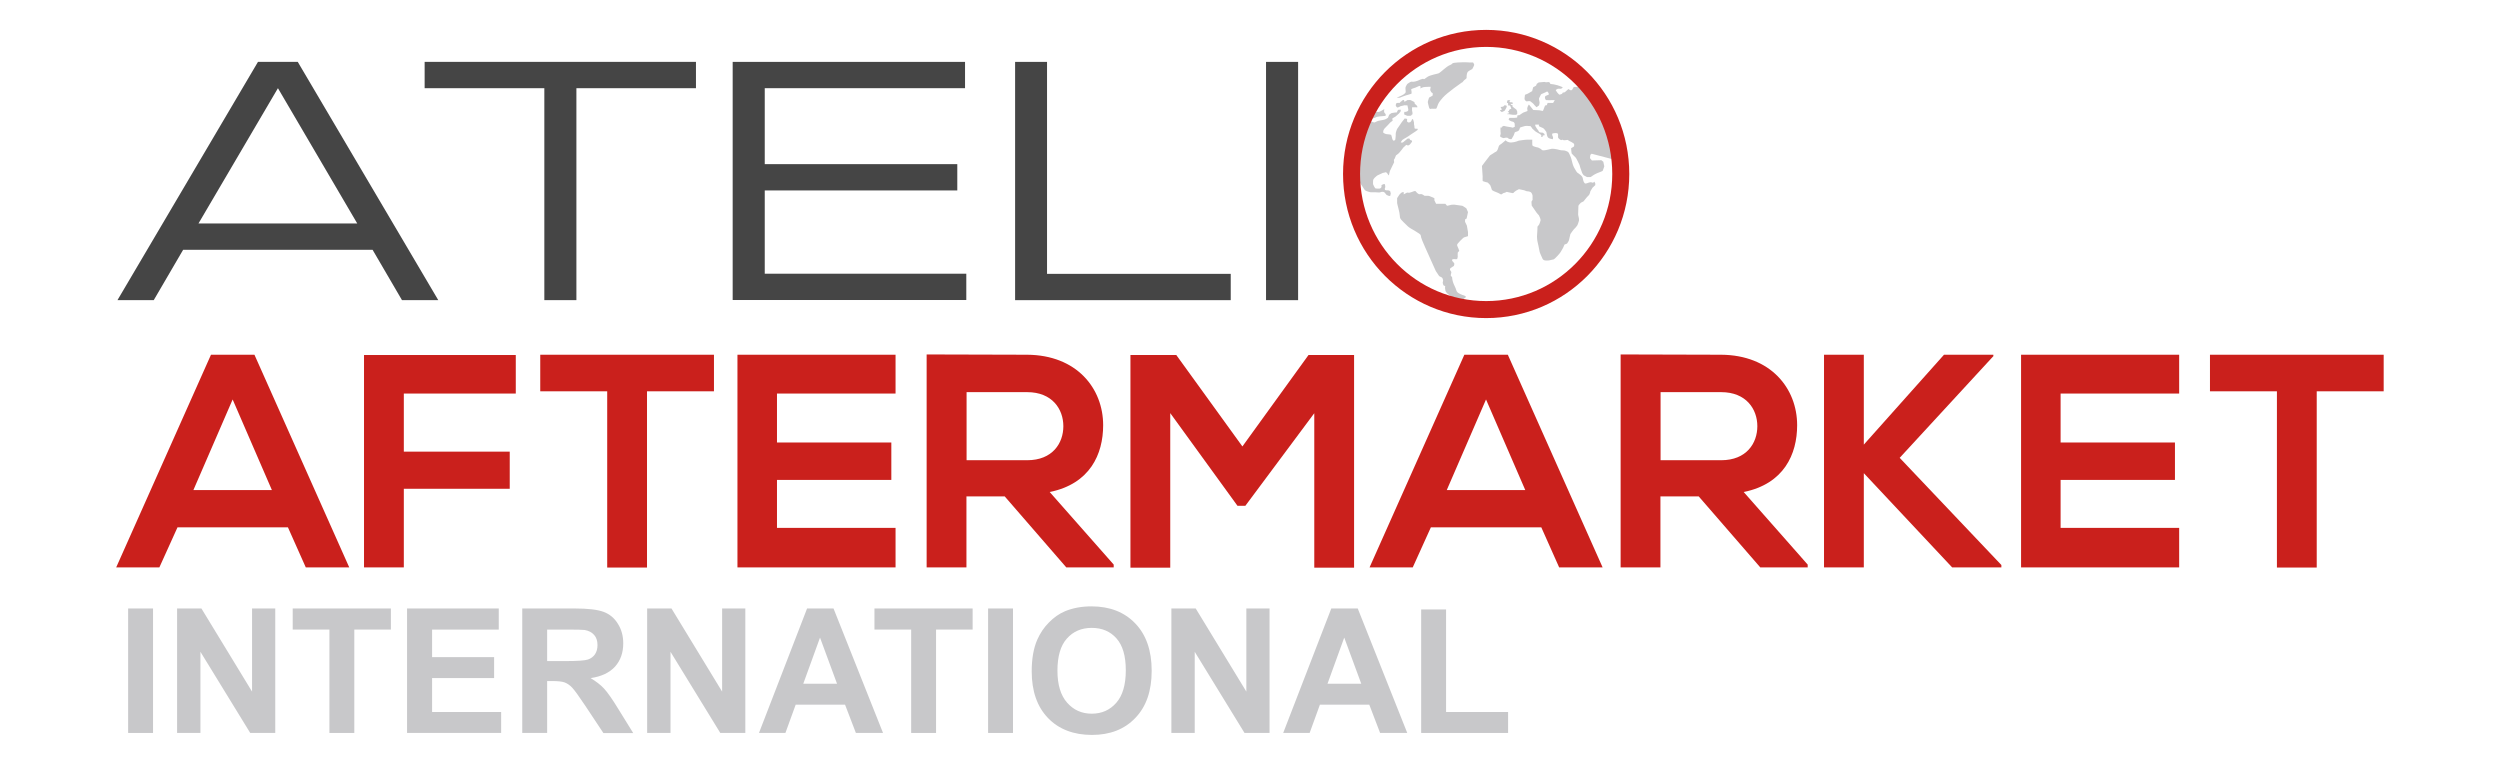
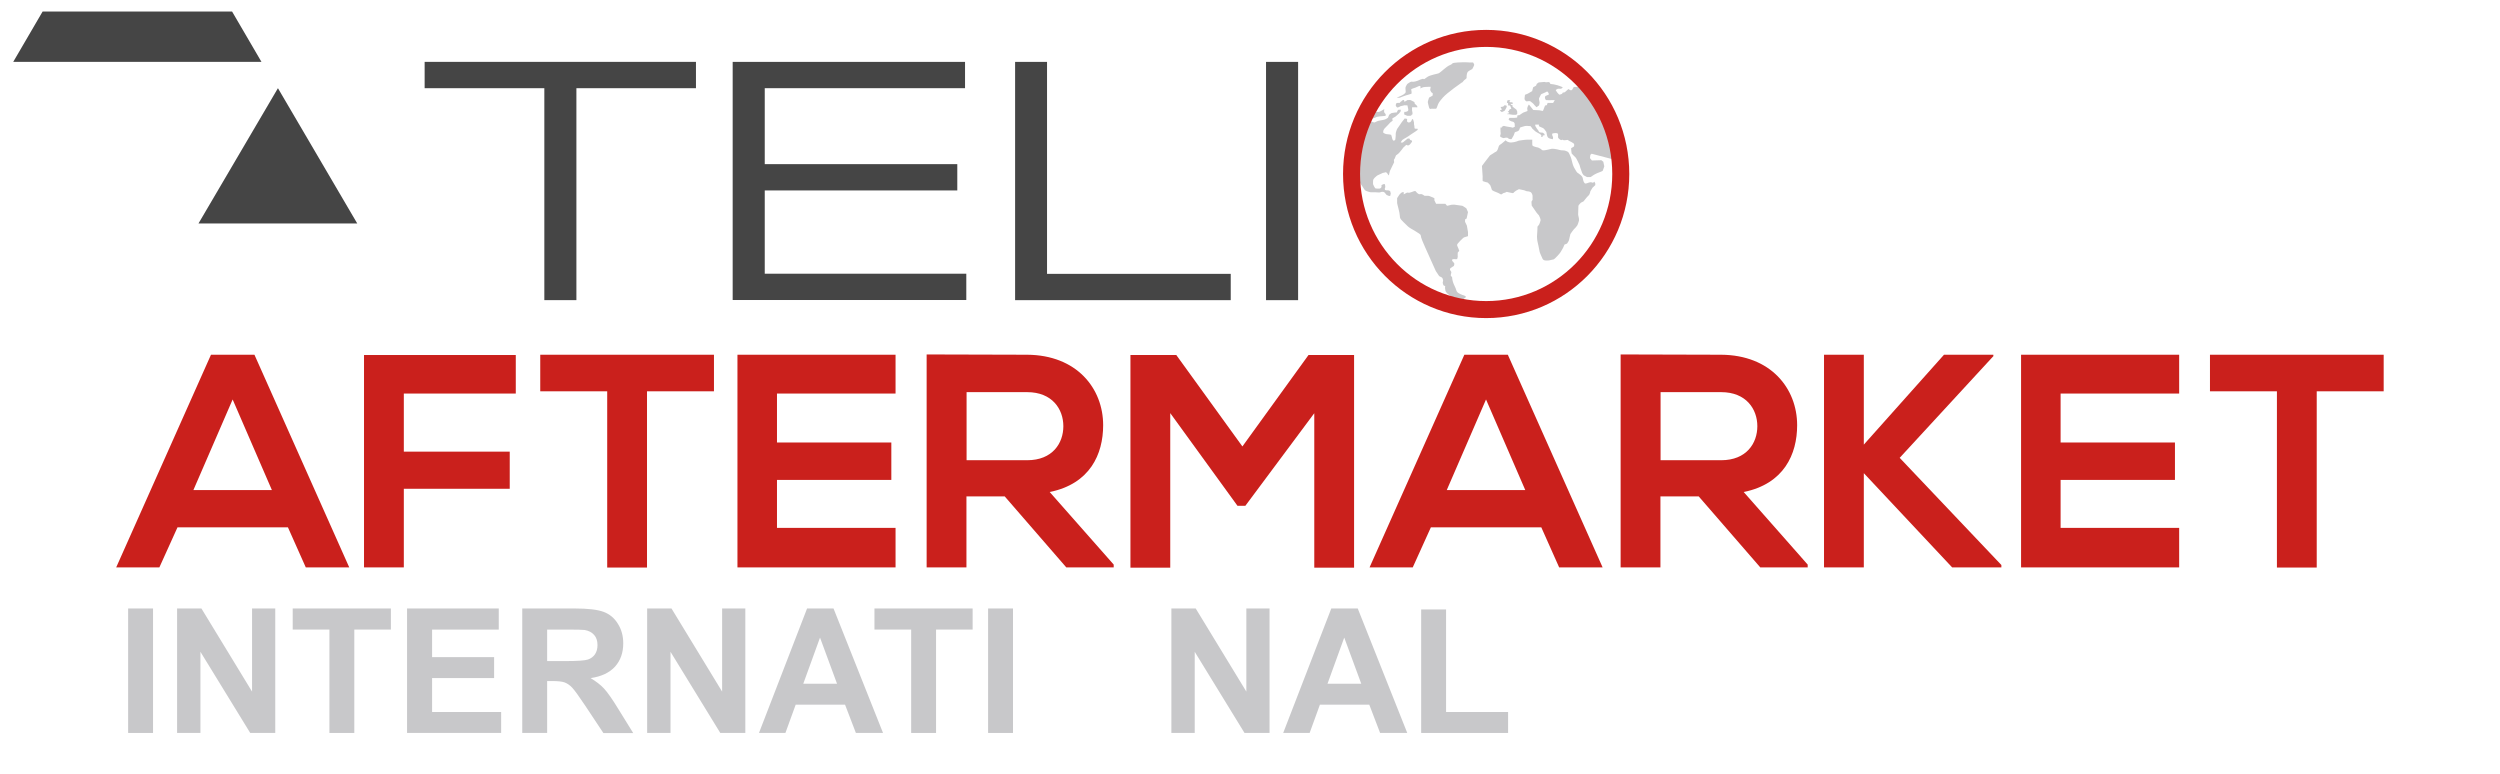
<svg xmlns="http://www.w3.org/2000/svg" id="Calque_1" data-name="Calque 1" viewBox="0 0 177.74 55">
  <defs>
    <style> .cls-1 { fill: #454545; } .cls-1, .cls-2, .cls-3 { stroke-width: 0px; } .cls-4 { filter: url(#drop-shadow-1); } .cls-5 { fill: none; stroke: #ca201c; stroke-miterlimit: 10; stroke-width: 1.21px; } .cls-6 { filter: url(#drop-shadow-2); } .cls-2 { fill: #ca201c; } .cls-3 { fill: #c8c8ca; } </style>
    <filter id="drop-shadow-1" filterUnits="userSpaceOnUse">
      <feOffset dx="0" dy=".5" />
      <feGaussianBlur result="blur" stdDeviation="2" />
      <feFlood flood-color="#1a171b" flood-opacity=".4" />
      <feComposite in2="blur" operator="in" />
      <feComposite in="SourceGraphic" />
    </filter>
    <filter id="drop-shadow-2" filterUnits="userSpaceOnUse">
      <feOffset dx="0" dy=".73" />
      <feGaussianBlur result="blur-2" stdDeviation="2.92" />
      <feFlood flood-color="#1a171b" flood-opacity=".4" />
      <feComposite in2="blur-2" operator="in" />
      <feComposite in="SourceGraphic" />
    </filter>
  </defs>
  <g>
    <path class="cls-3" d="m107.07,10s.12.14.38.13.53-.13.53-.13c0,0,.44-.07.59-.07h.37s-.01.28,0,.35.01.09.12.13.22.07.26.07.26.13.26.13c0,0,.02.09.18.08s.45-.09.55-.11.36.03.41.04.25.08.39.07c.14-.01.34.08.39.13s.12.22.18.36.12.54.22.71.18.33.25.39.35.2.38.39.09.38.2.38.31-.14.44-.08.18-.06.18-.06l.07.13v.12l-.2.19-.15.25s-.03.22-.14.31-.32.39-.35.41-.18.09-.18.09c0,0-.18.17-.18.23s-.02.61-.02.61c0,0,.02.15.04.2s.03.17.02.24-.11.32-.11.32c0,0-.15.21-.21.25s-.29.38-.29.38c0,0-.09.36-.1.43s-.14.25-.14.25l-.18.07-.1.23-.18.31c-.04.08-.42.49-.48.51s-.31.07-.36.08-.26,0-.26,0c0,0-.14-.02-.18-.12s-.21-.45-.21-.51-.16-.76-.16-.76c0,0-.04-.27-.02-.42s.03-.6.03-.6c0,0,.11-.12.13-.17s.08-.21.09-.28-.09-.31-.12-.35-.16-.17-.18-.21-.33-.48-.33-.48l-.02-.28.08-.13v-.3s-.02-.12-.09-.21-.26-.1-.26-.1c0,0-.05.01-.09-.01s-.15-.06-.15-.06l-.38-.08-.21.11-.13.1s-.04.08-.12.07-.41-.09-.41-.09c0,0-.12.07-.2.08s-.12.09-.18.1-.15-.08-.29-.13-.38-.14-.39-.21-.09-.25-.1-.29-.19-.21-.19-.21c0,0-.35-.08-.36-.12s0-.31,0-.31l-.05-.75s.14-.19.2-.27.37-.48.37-.48c0,0,.27-.18.36-.23s.08-.02.14-.1.1-.24.13-.33.14-.12.19-.17.3-.25.3-.25Z" />
    <path class="cls-3" d="m106.68,9.05s-.01.27,0,.31.02.15,0,.2-.05.13,0,.17.19.09.22.09.25-.08.31,0,.24.09.26.06.11-.18.14-.24.07-.19.08-.22.13-.06.19-.08.12-.07.14-.13.05-.14.05-.14c0,0,.21-.08.35-.11s.33.02.36,0,.04.04.09.08.03.07.1.13.15.14.2.18.32.18.32.18l.09.08v.13h.09s0-.08,0-.08l.07-.04h.07v-.09s-.11-.1-.15-.1-.23,0-.25-.07-.14-.21-.14-.21l-.12-.2v-.09h.26v.11s.21.11.26.12.14.11.14.11l.13.18.05.25s.02.12.11.18.3.09.3.09c0,0,.04-.15,0-.19s-.05-.17-.05-.17c0,0-.02-.04.07-.06s.17-.02.22-.02.13.03.13.08.01.15,0,.21.1.15.19.2.07-.06.16,0,.33-.03.36.01.23.13.23.13c0,0,.19.11.2.14s.02.12,0,.17-.2.11-.21.15.04.36.04.36c0,0,.25.27.29.3s.27.52.27.52l.05.18.14.4.1.15.24.13h.25l.26-.17c.09-.06.27-.13.27-.13,0,0,.33-.12.34-.15s.11-.31.11-.31l-.07-.33-.14-.11-.67.02-.14-.17.03-.23.09-.08,1.91.5s-.53-2.68-2.6-5.45l-.02.17-.39.03h-.17s-.1.18-.1.18c0,0-.04.06-.1.06s-.18-.09-.18-.09l-.26.23-.15.03-.04.08s-.17.07-.2.06-.15-.16-.15-.16c0,0-.08-.13-.1-.15s.12-.11.15-.11.15,0,.2,0,.15-.07.14-.1-.37-.15-.37-.15c0,0-.2-.04-.26-.06s-.25-.02-.25-.04-.03-.1-.09-.12-.23.03-.26,0-.23,0-.23,0l-.24.02-.14.1-.05.13-.2.11s-.01,0-.02.05-.06.23-.06.23l-.31.18-.2.08-.03.25s0,.09.03.13.1.09.12.09.21-.05.27,0,.19.14.2.16.2.24.23.25.09-.08.15-.1.07-.24.07-.24c0,0-.06-.26-.04-.29s.14-.28.14-.28c0,0,.12-.07.17-.08s.27-.13.27-.13c0,0,.1.09.1.13s.04.08,0,.1-.21.09-.21.09c0,0-.06.04-.05.13s.06.16.09.17.44,0,.44,0h.17s-.12.2-.12.2h-.39s-.04.1-.05.14-.13.04-.13.04l-.07.18s-.07.21-.1.21-.19-.05-.25-.05-.42-.02-.42-.02l-.31-.39-.07.11-.05.15.02.2s-.27.1-.31.12-.29.19-.29.19c0,0-.12-.03-.12.03s-.02.13-.02.13l-.18.02h-.26s-.1,0-.1,0l-.07.1.08.09s.11.05.13.06.14.02.18.07.05.1.05.1v.08s.01.13.01.13l-.09.04s-.02.03-.05.03-.17-.04-.17-.04l-.2-.03-.15-.03-.13-.03-.14.07-.03.08Z" />
    <path class="cls-3" d="m107.27,7.89l-.08.06.08.04.03.06-.14.04v.03h.12l.26.04h.25s.08-.05.08-.07v-.16s-.05-.1-.05-.12-.16-.13-.16-.13c0,0-.15-.12-.14-.14s.02-.08,0-.08h-.09l-.03-.07h.12l.04-.04-.04-.08h-.14l-.08-.04.05-.04.04-.04s-.02.03-.03,0-.07-.03-.07-.03h-.05s-.09,0-.07.02,0,.02,0,.04-.03.05-.03.05v.06s0,.03.03.03h.03s.02.03.02.03v.11s.01.04.01.04c0,0,.08,0,.1,0s.05.04.05.04l.07.19c-.05.03-.1.03-.1.03l-.05.06-.02.06Z" />
    <path class="cls-3" d="m106.8,7.6h-.1v.06l.05.06v.06s.05.04,0,.04-.1,0-.1,0c0,0-.02.02,0,.03s.07.1.07.1.02,0,.02,0h.09s.11-.07.13-.07.06-.09.07-.1.05-.09.05-.09l.04-.09v-.08s-.06-.03-.08-.03h-.09l-.04.06-.04.02-.09.03Z" />
    <path class="cls-3" d="m99.81,13.81s.14-.08.21-.11.08.02.19,0,.23-.08.3-.1.11-.03.14,0,.09.12.13.14.11.07.11.07c0,0,.16-.02.21,0s.18.11.18.11h.27c.05,0,.12.04.18.06s.25.11.25.11v.15l.12.25h.66l.12.14s.22-.04.26-.06.26-.02.26-.02c0,0,.53.08.56.08s.29.18.29.18l.12.27-.1.46s-.11.04-.11.08v.15l.13.27.08.46v.29s-.25.08-.29.09-.48.44-.48.51-.01.08.02.12.13.33.13.33c0,0-.1.09-.11.12s0,.31,0,.31l-.04.15c-.13.03-.19-.01-.22,0s-.12.01-.12.01l-.02.1s0,.03.03.05l.03.02.1.14s0,.03-.01.08-.03.1-.03.1c0,0-.01-.02-.14.08l-.13.1v.1s.07.07.08.11.02.04.01.1-.03.06-.03.12-.03,0,0,.07.08.07.09.11-.01.04.02.18.05.2.1.32.13.27.14.31.05.21.14.28.27.15.33.17.15.04.19.07l.03.02.04.06-.12.09s-.04.06-.09.08-.15.08-.2.07-.19,0-.19,0l-.26-.1s-.05-.08-.19-.17-.31-.25-.31-.25c0,0-.1-.12-.11-.19s.02.04-.01-.07,0-.23,0-.23l-.13-.07-.05-.17s.03-.13.03-.18-.05-.18-.09-.2-.19-.1-.19-.1l-.24-.36s-.62-1.38-.75-1.67-.32-.72-.32-.86-.71-.45-.91-.64-.46-.44-.48-.48-.1-.08-.1-.29-.19-.83-.19-.89v-.35s.14-.21.16-.25.16-.15.16-.15l.08-.03h.07v.18Z" />
    <path class="cls-3" d="m96.23,12.65s.04-.04.14,0,.18.15.18.15l.12.16s.26.41.28.43.06.14.19.19.28.09.31.09.31,0,.34,0,.31.03.35,0,.22-.06.29.01.15.18.15.18l.17.07h.09l.04-.18-.05-.17-.13-.05h-.13s-.1-.02-.1-.02l-.02-.1s.04-.06.04-.12-.03-.2-.03-.2h-.1l-.14.07v.13s-.04.07-.04.07c0,0-.07.05-.1.05s-.23,0-.28-.01-.17-.27-.18-.3,0-.13,0-.24.07-.17.11-.22.2-.17.2-.17l.39-.18s.15-.02.18-.04.07.01.11.05.1.16.12.17.04-.13.04-.13l.05-.19.3-.62s-.04-.18,0-.2.11-.26.13-.28.09-.07.17-.13.37-.45.37-.45l.19-.17s.07.02.11.04.15-.07.15-.07l.15-.19v-.08l-.13-.05-.05-.1h-.13l-.26.21s-.07.07-.09.07-.12.01-.14,0,.11-.18.11-.18l.09-.06s.1-.07.14-.08.38-.25.41-.27.32-.21.32-.21l.12-.09.02-.07-.03-.02s-.1.01-.11,0-.07,0-.07,0l-.03-.09v-.08s-.03-.15-.03-.15v-.12s-.06-.2-.06-.21-.07-.04-.07-.04l-.03.07-.03.07s-.06.07-.07.08-.12.03-.12.03l-.07-.03-.05-.06s0-.07.01-.09,0-.06,0-.06l-.06-.04h-.13l-.04.07s-.18.21-.24.32-.24.32-.26.39-.09.22-.08.34-.03.36-.03.38-.07.07-.11.07-.06-.04-.08-.07-.03-.08-.05-.17-.05-.17-.05-.17c0,0-.08-.03-.11-.03s-.23-.02-.26-.03-.18-.07-.19-.09-.02-.1,0-.15.05-.13.13-.2.36-.38.36-.38c0,0,.18-.13.18-.15s-.04-.11-.04-.11.04-.05.04-.05l.19-.11.24-.21.12-.14.03-.14h-.08s-.11,0-.12.01-.05.08-.05.08l-.04.1s-.12.01-.14.01-.22.03-.24.04-.16.1-.17.13-.08.2-.08.2c0,0-.13.1-.27.14s-.45.07-.5.11-.21.09-.21.09c0,0-.12-.05-.18-.06s-.15,0-.15,0c0,0-.11,0-.12-.07s.03-.17.07-.22-1.17,2.61-1.1,4.36Z" />
    <path class="cls-3" d="m103.94,5.86s-1.06.73-1.37,1.09-.29.39-.34.49-.08.28-.14.29-.33,0-.33,0c0,0-.12.07-.16-.09s-.09-.32-.09-.38.09-.32.09-.32l.25-.14s.03-.16,0-.18l-.1-.07-.07-.15.03-.2s.09-.04-.12-.03-.36.01-.43.04-.21.08-.21.08c0,0,.12-.13,0-.17s-.05-.21-.05-.21c0,0,.43-.35.61-.46s.65-.2.75-.23.3-.23.42-.32.24-.21.44-.29.01-.14.53-.17.82,0,.82,0h.26s.08.12.08.17-.14.3-.14.3c0,0-.24.12-.31.19s-.09.28-.09.31.01.13-.02.17-.12.09-.15.12-.15.17-.15.17Z" />
    <path class="cls-3" d="m99.33,6.93s.38-.15.48-.23.13-.1.13-.19-.04-.27,0-.34.09-.2.14-.22.2-.17.31-.14.4-.06.49-.11.29-.1.29-.1l.16.06-.09.3-.61.27s-.3.09-.3.12.07.3,0,.32-.31.1-.37.11-.45.17-.45.17h-.19Z" />
    <path class="cls-3" d="m99.59,7.24s.16-.17.21-.13.05.13.05.13l.23-.13s.1.01.16,0,.24.12.29.13.05.13.05.13c0,0,.1.1.13.12s.1.15.04.14-.36,0-.36,0v.22s.08.29,0,.3-.01.08-.11.08-.21.01-.24,0-.16-.08-.19-.08-.02-.22.01-.2.16-.01.22-.05.05-.12.03-.19-.04-.26-.08-.23-.15,0-.15,0l-.31.07s-.19.13-.25.08-.09-.13-.09-.14.02-.17.09-.17.21-.01.21-.01l.04-.08Z" />
    <path class="cls-3" d="m97.58,8.25s.15-.28.23-.29.11.01.2,0,.2-.09.23-.1.18-.11.18-.11c0,0-.04.18,0,.25s.11.1.1.16.04.08-.15.09-.42.04-.48.06-.12.06-.19.08-.23.07-.23.07l.04-.21" />
  </g>
  <g>
    <path class="cls-3" d="m9.11,52.11v-8.85h1.77v8.85h-1.77Z" />
    <path class="cls-3" d="m12.59,52.11v-8.85h1.73l3.6,5.91v-5.91h1.65v8.85h-1.78l-3.54-5.77v5.77h-1.65Z" />
    <path class="cls-3" d="m23.42,52.11v-7.35h-2.61v-1.5h6.98v1.5h-2.6v7.35h-1.77Z" />
    <path class="cls-3" d="m28.94,52.11v-8.85h6.52v1.5h-4.74v1.96h4.41v1.49h-4.41v2.41h4.91v1.49h-6.68Z" />
    <path class="cls-3" d="m37.13,52.11v-8.85h3.73c.94,0,1.62.08,2.05.24.43.16.77.44,1.02.85.26.41.38.87.38,1.39,0,.66-.19,1.21-.58,1.65-.39.43-.97.71-1.74.82.38.23.7.47.95.74.25.27.59.75,1.01,1.44l1.07,1.73h-2.12l-1.28-1.93c-.46-.69-.77-1.12-.94-1.3-.17-.18-.35-.3-.53-.37-.19-.07-.49-.1-.89-.1h-.36v3.69h-1.77Zm1.77-5.11h1.31c.85,0,1.38-.04,1.59-.11s.38-.2.5-.37c.12-.18.18-.4.18-.66,0-.3-.08-.54-.24-.72-.16-.18-.38-.3-.67-.35-.14-.02-.58-.03-1.29-.03h-1.38v2.25Z" />
    <path class="cls-3" d="m46.01,52.11v-8.85h1.73l3.6,5.91v-5.91h1.65v8.85h-1.78l-3.54-5.77v5.77h-1.65Z" />
    <path class="cls-3" d="m62.78,52.11h-1.93l-.77-2.01h-3.51l-.73,2.01h-1.88l3.42-8.85h1.88l3.52,8.85Zm-3.27-3.5l-1.21-3.28-1.19,3.28h2.4Z" />
    <path class="cls-3" d="m64.78,52.11v-7.35h-2.61v-1.5h6.98v1.5h-2.6v7.35h-1.77Z" />
    <path class="cls-3" d="m70.25,52.11v-8.85h1.77v8.85h-1.77Z" />
-     <path class="cls-3" d="m73.35,47.74c0-.9.13-1.66.4-2.27.2-.45.47-.86.82-1.21.35-.36.72-.62,1.14-.8.55-.23,1.18-.35,1.89-.35,1.29,0,2.33.4,3.11,1.21.78.81,1.17,1.93,1.17,3.37s-.39,2.55-1.16,3.35c-.77.81-1.8,1.21-3.09,1.21s-2.35-.4-3.12-1.2c-.77-.8-1.16-1.91-1.16-3.32Zm1.83-.06c0,1,.23,1.76.69,2.28.46.52,1.04.78,1.75.78s1.29-.26,1.74-.77c.45-.51.68-1.28.68-2.31s-.22-1.77-.66-2.27c-.44-.5-1.03-.75-1.76-.75s-1.32.25-1.77.76c-.45.5-.67,1.27-.67,2.28Z" />
    <path class="cls-3" d="m83.28,52.11v-8.85h1.73l3.6,5.91v-5.91h1.65v8.85h-1.78l-3.54-5.77v5.77h-1.65Z" />
    <path class="cls-3" d="m100.05,52.11h-1.93l-.77-2.01h-3.51l-.73,2.01h-1.88l3.42-8.85h1.88l3.52,8.85Zm-3.27-3.5l-1.21-3.28-1.19,3.28h2.4Z" />
    <path class="cls-3" d="m101.04,52.11v-8.78h1.77v7.29h4.41v1.49h-6.19Z" />
  </g>
  <g class="cls-4">
-     <path class="cls-1" d="m18.34,3.9h2.83l9.99,16.94h-2.58l-2.09-3.58h-13.47l-2.09,3.58h-2.58L18.34,3.9Zm1.42,1.87l-5.65,9.62h11.29l-5.64-9.62Z" />
+     <path class="cls-1" d="m18.34,3.9h2.83h-2.58l-2.09-3.58h-13.47l-2.09,3.58h-2.58L18.34,3.9Zm1.42,1.87l-5.65,9.62h11.29l-5.64-9.62Z" />
    <path class="cls-1" d="m38.69,5.77h-8.5v-1.87h19.29v1.87h-8.5v15.07h-2.28V5.77Z" />
    <path class="cls-1" d="m52.09,3.9h16.52v1.87h-14.24v5.4h13.69v1.87h-13.69v5.92h14.33v1.87h-16.61V3.9Z" />
    <path class="cls-1" d="m72.17,3.9h2.27v15.07h13.06v1.87h-15.33V3.9Z" />
    <path class="cls-1" d="m90.01,3.9h2.28v16.94h-2.28V3.9Z" />
  </g>
  <g class="cls-6">
    <path class="cls-2" d="m20.47,36.76h-7.85l-1.29,2.85h-3.07l6.74-15.12h3.09l6.74,15.12h-3.09l-1.27-2.85Zm-3.93-9.09l-2.79,6.44h5.58l-2.79-6.44Z" />
    <path class="cls-2" d="m25.88,39.61v-15.1h10.79v2.74h-7.96v4.13h7.53v2.64h-7.53v5.59h-2.83Z" />
    <path class="cls-2" d="m43.17,27.09h-4.76v-2.6h12.35v2.6h-4.76v12.53h-2.83v-12.53Z" />
    <path class="cls-2" d="m63.67,39.61h-11.24v-15.12h11.24v2.76h-8.43v3.48h8.13v2.66h-8.13v3.41h8.43v2.81Z" />
    <path class="cls-2" d="m79.18,39.61h-3.37l-4.38-5.05h-2.72v5.05h-2.83v-15.14c2.38,0,4.76.02,7.14.02,3.54.02,5.41,2.4,5.41,5.01,0,2.07-.94,4.17-3.8,4.75l4.55,5.16v.2Zm-10.46-12.46v4.84h4.31c1.8,0,2.57-1.21,2.57-2.42s-.79-2.42-2.57-2.42h-4.31Z" />
    <path class="cls-2" d="m93.43,28.66l-4.89,6.57h-.56l-4.78-6.59v10.99h-2.83v-15.12h3.26l4.7,6.5,4.7-6.5h3.24v15.12h-2.83v-10.97Z" />
    <path class="cls-2" d="m109.58,36.76h-7.85l-1.29,2.85h-3.07l6.74-15.12h3.09l6.74,15.12h-3.09l-1.27-2.85Zm-3.93-9.09l-2.79,6.44h5.58l-2.79-6.44Z" />
    <path class="cls-2" d="m128.52,39.61h-3.37l-4.38-5.05h-2.72v5.05h-2.83v-15.14c2.38,0,4.76.02,7.14.02,3.54.02,5.41,2.4,5.41,5.01,0,2.07-.94,4.17-3.8,4.75l4.55,5.16v.2Zm-10.46-12.46v4.84h4.31c1.8,0,2.57-1.21,2.57-2.42s-.79-2.42-2.57-2.42h-4.31Z" />
    <path class="cls-2" d="m141.73,24.58l-6.67,7.24,7.23,7.62v.17h-3.5l-6.28-6.7v6.7h-2.83v-15.12h2.83v6.39l5.7-6.39h3.51v.09Z" />
    <path class="cls-2" d="m154.93,39.61h-11.24v-15.12h11.24v2.76h-8.43v3.48h8.13v2.66h-8.13v3.41h8.43v2.81Z" />
    <path class="cls-2" d="m161.88,27.09h-4.76v-2.6h12.35v2.6h-4.76v12.53h-2.83v-12.53Z" />
  </g>
  <ellipse class="cls-5" cx="105.66" cy="12.37" rx="9.57" ry="9.64" />
</svg>